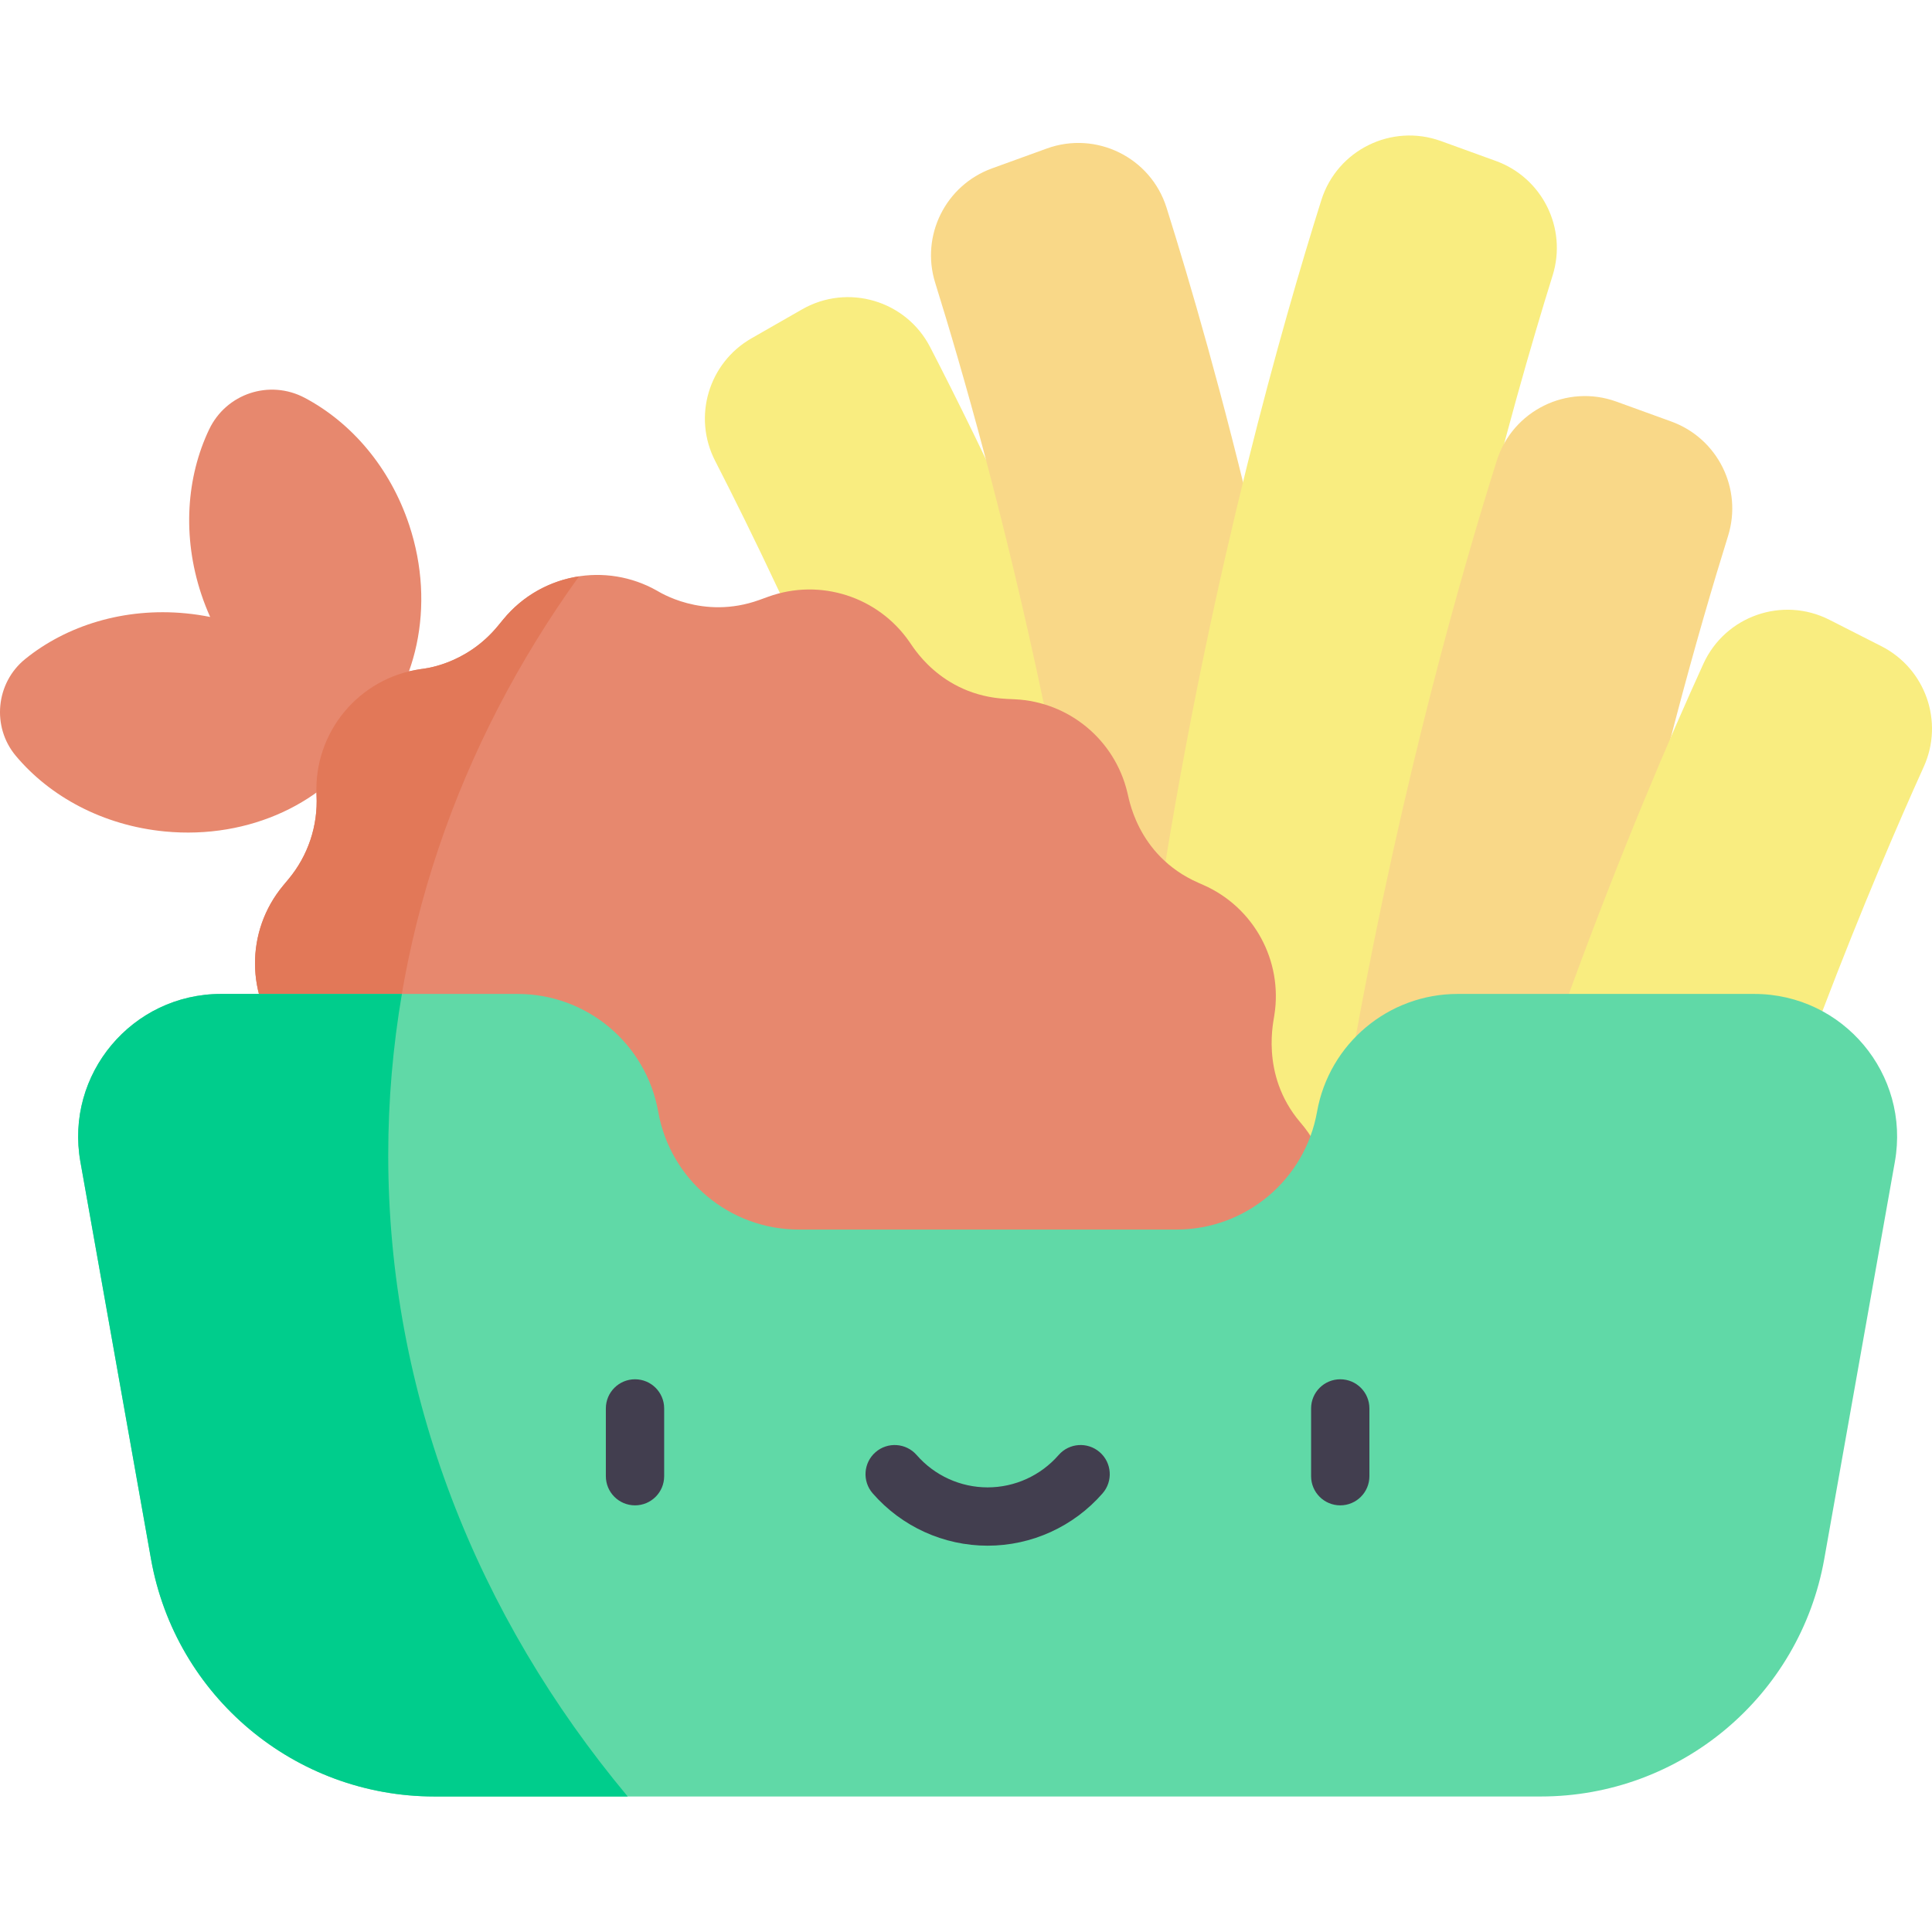
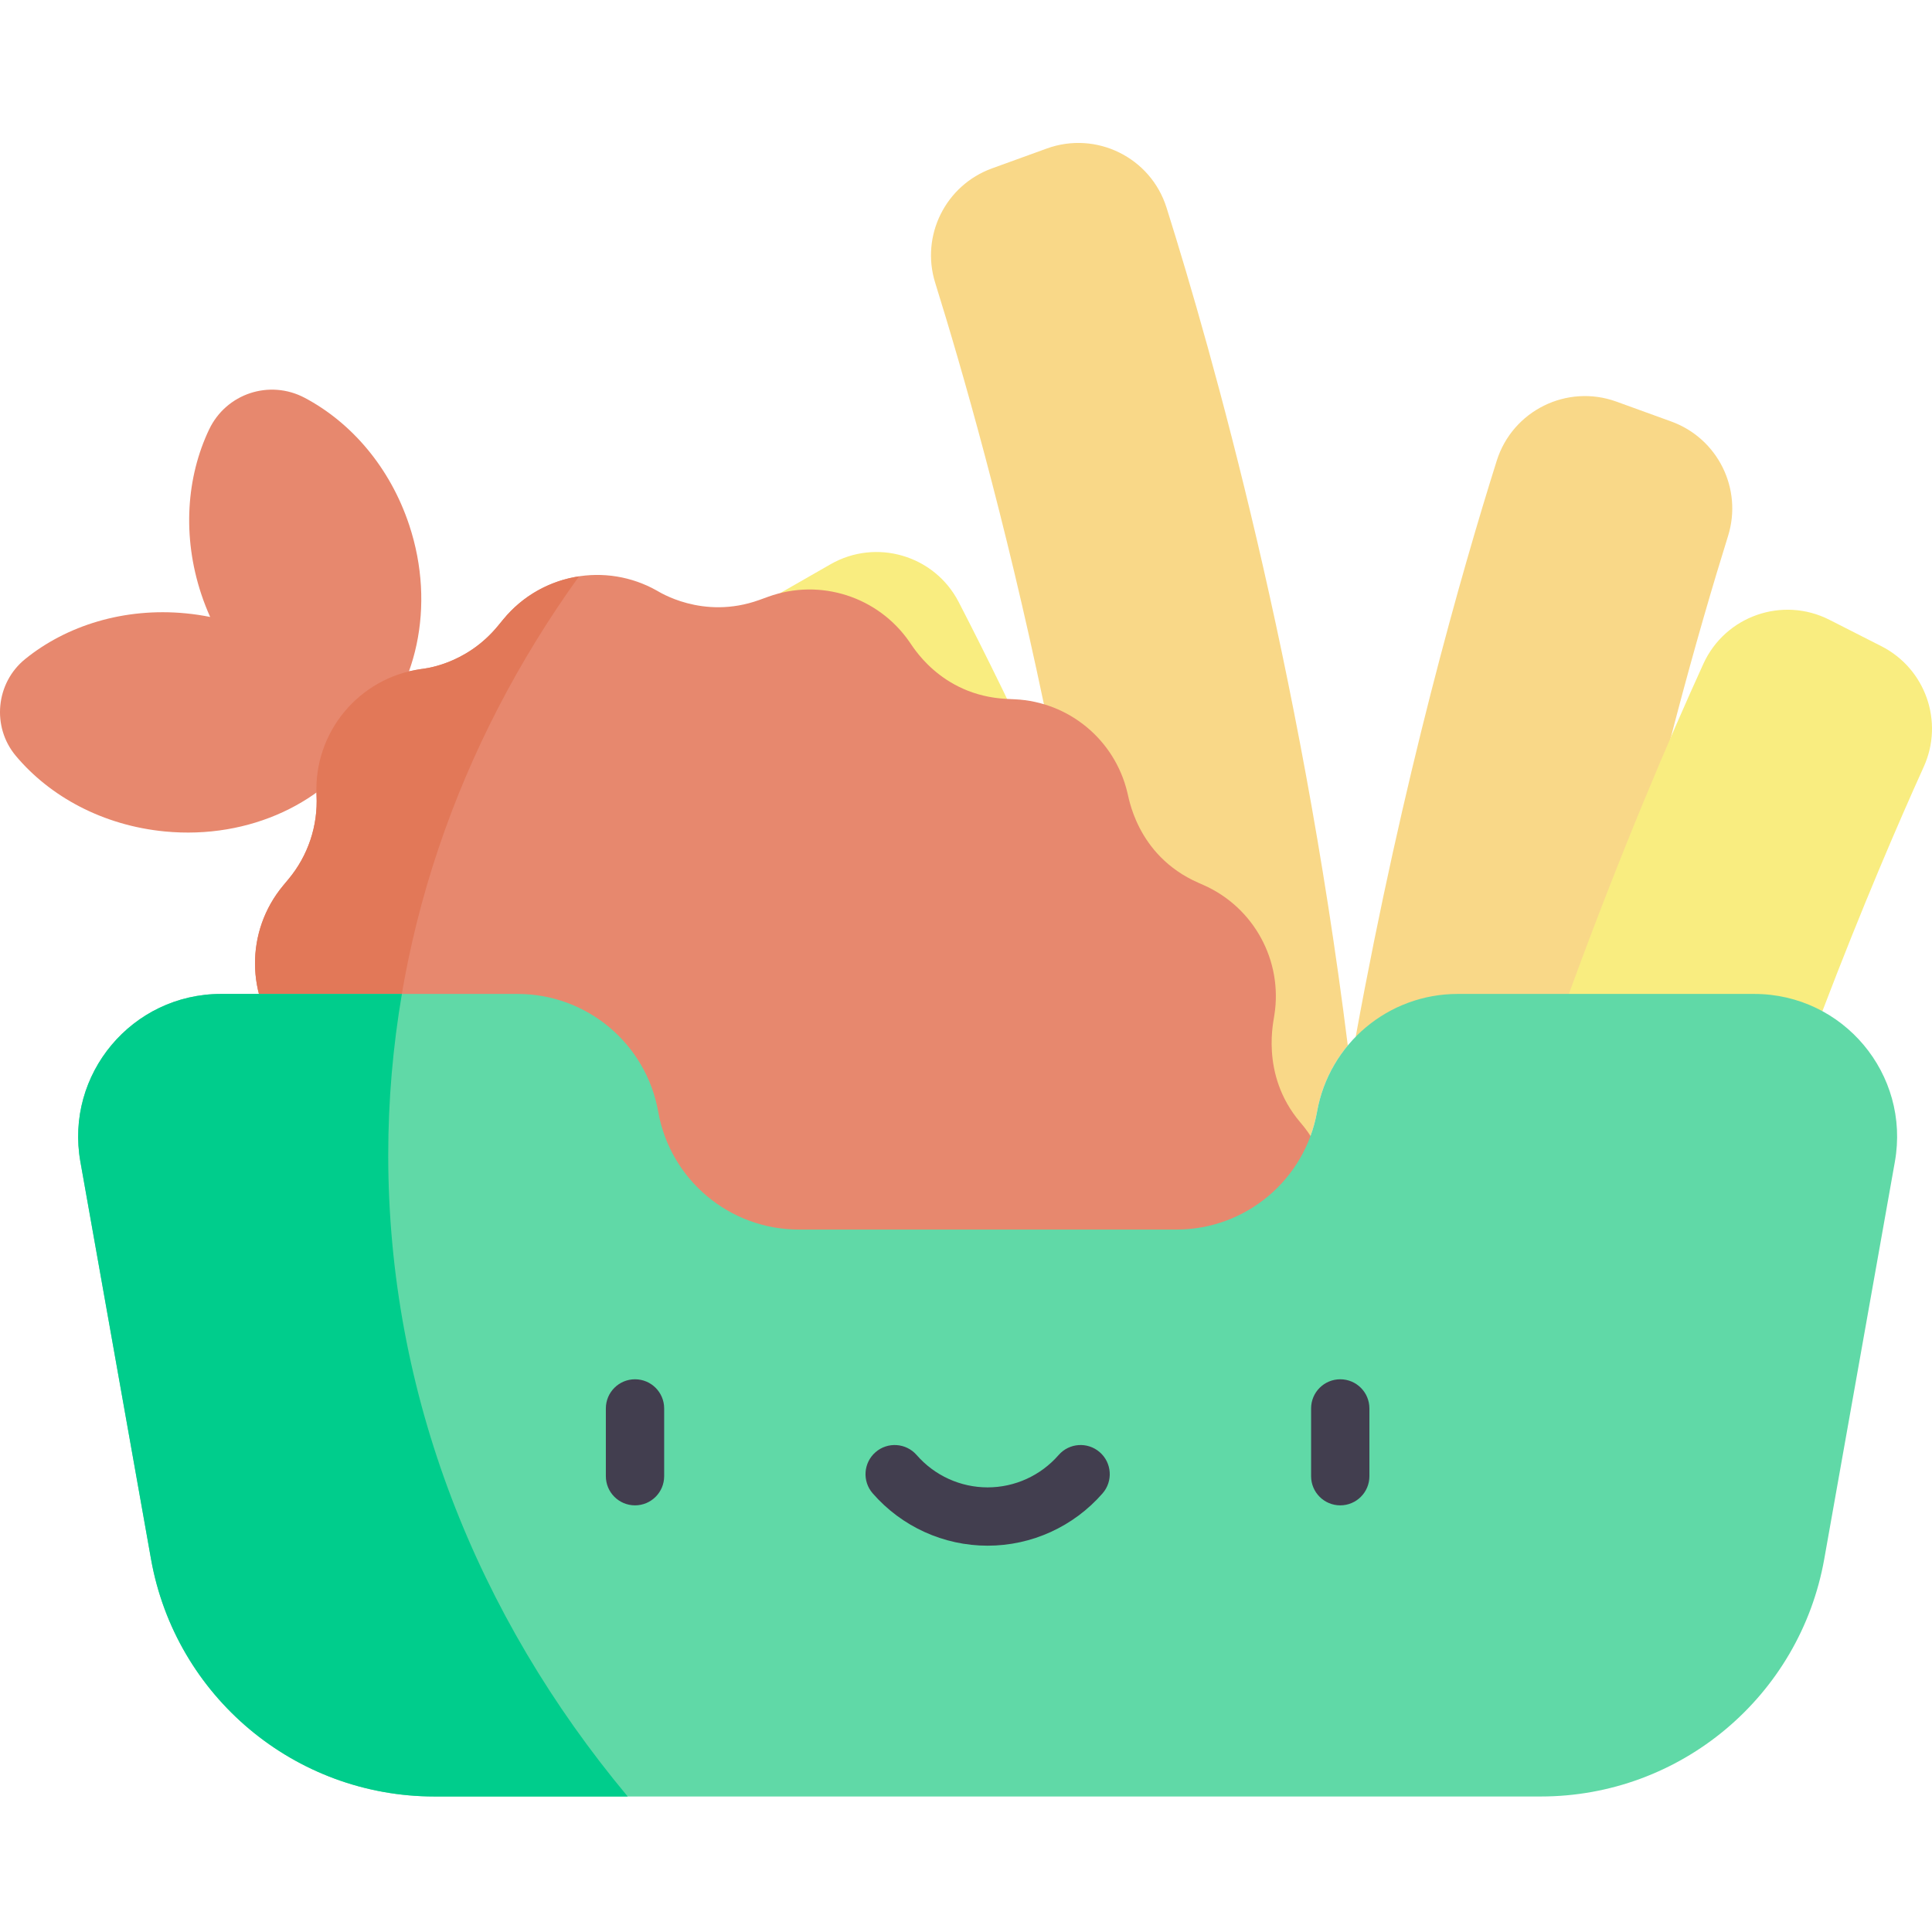
<svg xmlns="http://www.w3.org/2000/svg" id="Capa_1" enable-background="new 0 0 497 497" height="512" viewBox="0 0 497 497" width="512">
  <g>
-     <path d="m200.649 152.601c-6.466-13.784-12.183-25.279-16.694-34.07-5.804-11.309-1.672-25.18 9.359-31.496l13.01-7.448c11.749-6.726 26.737-2.318 32.953 9.708 12.989 25.129 34.912 70.36 56.845 128.36h-88.417z" fill="#f9ed80" />
+     <path d="m200.649 152.601l13.01-7.448c11.749-6.726 26.737-2.318 32.953 9.708 12.989 25.129 34.912 70.36 56.845 128.36h-88.417z" fill="#f9ed80" />
    <path d="m268.545 181.162c-10.073-47.979-21.033-86.159-27.97-108.415-3.783-12.135 2.661-25.095 14.611-29.429l14.093-5.111c12.727-4.616 26.739 2.292 30.806 15.204 11.929 37.876 34.421 117.79 46.631 215.547-3.962 4.767-6.761 10.577-7.909 17.036-.385 2.167-.957 4.26-1.694 6.266h-60.363z" fill="#f9d888" />
-     <path d="m299.826 221.666c12.573-76.833 30.055-138.342 40.078-170.168 4.067-12.913 18.079-19.82 30.806-15.204l14.093 5.111c11.95 4.334 18.394 17.294 14.611 29.429-10.506 33.705-30.238 103.918-42.144 189.408v39.449l-57.443 34.952v-112.977z" fill="#f9ed80" />
    <path d="m414.632 255.687c10.58-52.397 22.523-94.134 29.908-117.826 3.783-12.135-2.661-25.095-14.611-29.429l-14.093-5.111c-12.727-4.616-26.739 2.292-30.806 15.204-9.047 28.727-24.172 81.643-36.278 148.18z" fill="#f9d888" />
    <g>
      <path d="m468.803 260.119c10.262-26.894 19.546-48.433 26.081-62.881 5.241-11.587.431-25.24-10.906-31.003l-13.364-6.793c-12.066-6.133-26.814-.99-32.428 11.326-8.471 18.583-21.076 47.865-34.597 84.919z" fill="#f9ed80" />
    </g>
    <path d="m105.275 135.089c-4.931-14.891-14.944-26.432-26.89-32.753-9.054-4.79-20.184-1.105-24.59 8.143-5.813 12.202-6.959 27.438-2.028 42.329.673 2.033 1.444 4.002 2.298 5.905-2.045-.412-4.136-.727-6.267-.932-15.862-1.532-30.68 3.13-41.329 11.761-7.568 6.133-8.658 17.422-2.404 24.891 8.8 10.509 22.452 17.921 38.314 19.454 21.952 2.12 41.907-7.624 51.575-23.332 13.174-12.912 18.254-34.529 11.321-55.466z" fill="#e7886e" />
    <path d="m334.688 288.952-.189-.223c-10.595-12.448-6.655-26.853-6.681-27.557 2.236-14.017-5.258-27.78-18.245-33.508l-1.333-.588c-16.149-7.123-17.956-22.677-18.254-23.295-3.252-13.497-15.021-23.229-28.889-23.89l-2.085-.099c-17.367-.827-24.61-14.245-25.052-14.655-8.065-11.681-22.99-16.457-36.338-11.629l-2.269.821c-14.674 5.307-26.101-2.291-26.304-2.353-13.214-7.501-29.908-4.407-39.558 7.33l-1.409 1.714c-8.472 10.305-19.669 11.057-19.792 11.098-16.009 2.248-27.66 16.337-26.862 32.483.387 7.821-2.178 15.502-7.185 21.523l-1.419 1.706c-9.717 11.682-9.621 28.66.228 40.231l.19.223c10.595 12.448 6.655 26.853 6.681 27.557-2.236 14.017 5.258 27.78 18.245 33.508l1.333.588c16.149 7.123 17.956 22.677 18.254 23.296 3.252 13.497 15.021 23.229 28.889 23.89l2.085.099c17.368.827 24.61 14.245 25.052 14.655 8.065 11.681 22.99 16.457 36.338 11.629l2.269-.821c14.674-5.307 26.101 2.291 26.304 2.353 13.214 7.501 29.908 4.407 39.558-7.33l1.409-1.714c8.472-10.305 19.669-11.057 19.792-11.099 16.009-2.248 27.66-16.337 26.862-32.483-.387-7.821 2.178-15.502 7.185-21.523l1.419-1.706c9.715-11.681 9.619-28.66-.229-40.231z" fill="#e7886e" />
    <path d="m99.871 297.125c0-54.636 17.979-105.638 49.079-148.865-7.411 1.123-14.403 4.895-19.46 11.045l-1.409 1.714c-8.472 10.304-19.669 11.056-19.792 11.098-16.009 2.248-27.66 16.337-26.862 32.483.386 7.821-2.178 15.502-7.185 21.522l-1.419 1.706c-9.717 11.682-9.621 28.66.228 40.231l.19.223c10.595 12.448 6.655 26.853 6.681 27.557-2.236 14.017 5.258 27.78 18.245 33.508l1.333.588c.973.429 1.891.89 2.763 1.376-1.567-11.207-2.392-22.613-2.392-34.186z" fill="#e27858" />
    <path d="m451.281 255.687h-76.305c-17.809 0-33.053 12.773-36.17 30.307-3.117 17.534-18.361 30.307-36.17 30.307h-97.143c-17.809 0-33.053-12.773-36.17-30.307-3.117-17.534-18.361-30.307-36.17-30.307h-76.305c-22.862 0-40.171 20.658-36.17 43.167l18.164 102.179c6.285 35.354 37.021 61.108 72.929 61.108h284.586c35.908 0 66.645-25.755 72.929-61.108l18.164-102.179c4.002-22.51-13.307-43.167-36.169-43.167z" fill="#60d9a7" />
    <g>
      <g>
        <path d="m163.354 387.246c-4.143 0-7.5-3.358-7.5-7.5v-17.431c0-4.142 3.357-7.5 7.5-7.5s7.5 3.358 7.5 7.5v17.431c0 4.142-3.357 7.5-7.5 7.5z" fill="#423e4f" />
      </g>
      <g>
        <path d="m344.775 387.246c-4.143 0-7.5-3.358-7.5-7.5v-17.431c0-4.142 3.357-7.5 7.5-7.5s7.5 3.358 7.5 7.5v17.431c0 4.142-3.357 7.5-7.5 7.5z" fill="#423e4f" />
      </g>
      <g>
        <path d="m254.064 397.623c-11.332 0-22.109-4.909-29.569-13.467-2.722-3.123-2.396-7.86.727-10.582 3.122-2.721 7.859-2.397 10.582.726 4.609 5.289 11.266 8.323 18.261 8.323 6.996 0 13.652-3.033 18.262-8.323 2.722-3.123 7.459-3.448 10.582-.726 3.123 2.721 3.448 7.459.727 10.582-7.462 8.558-18.239 13.467-29.572 13.467z" fill="#423e4f" />
      </g>
    </g>
    <path d="m99.871 297.125c0-14.079 1.21-27.912 3.513-41.439h-46.536c-22.862 0-40.171 20.658-36.17 43.167l18.164 102.179c6.285 35.354 37.021 61.108 72.929 61.108h49.703c-38.755-46.423-61.603-103.411-61.603-165.015z" fill="#00cd8c" />
  </g>
</svg>